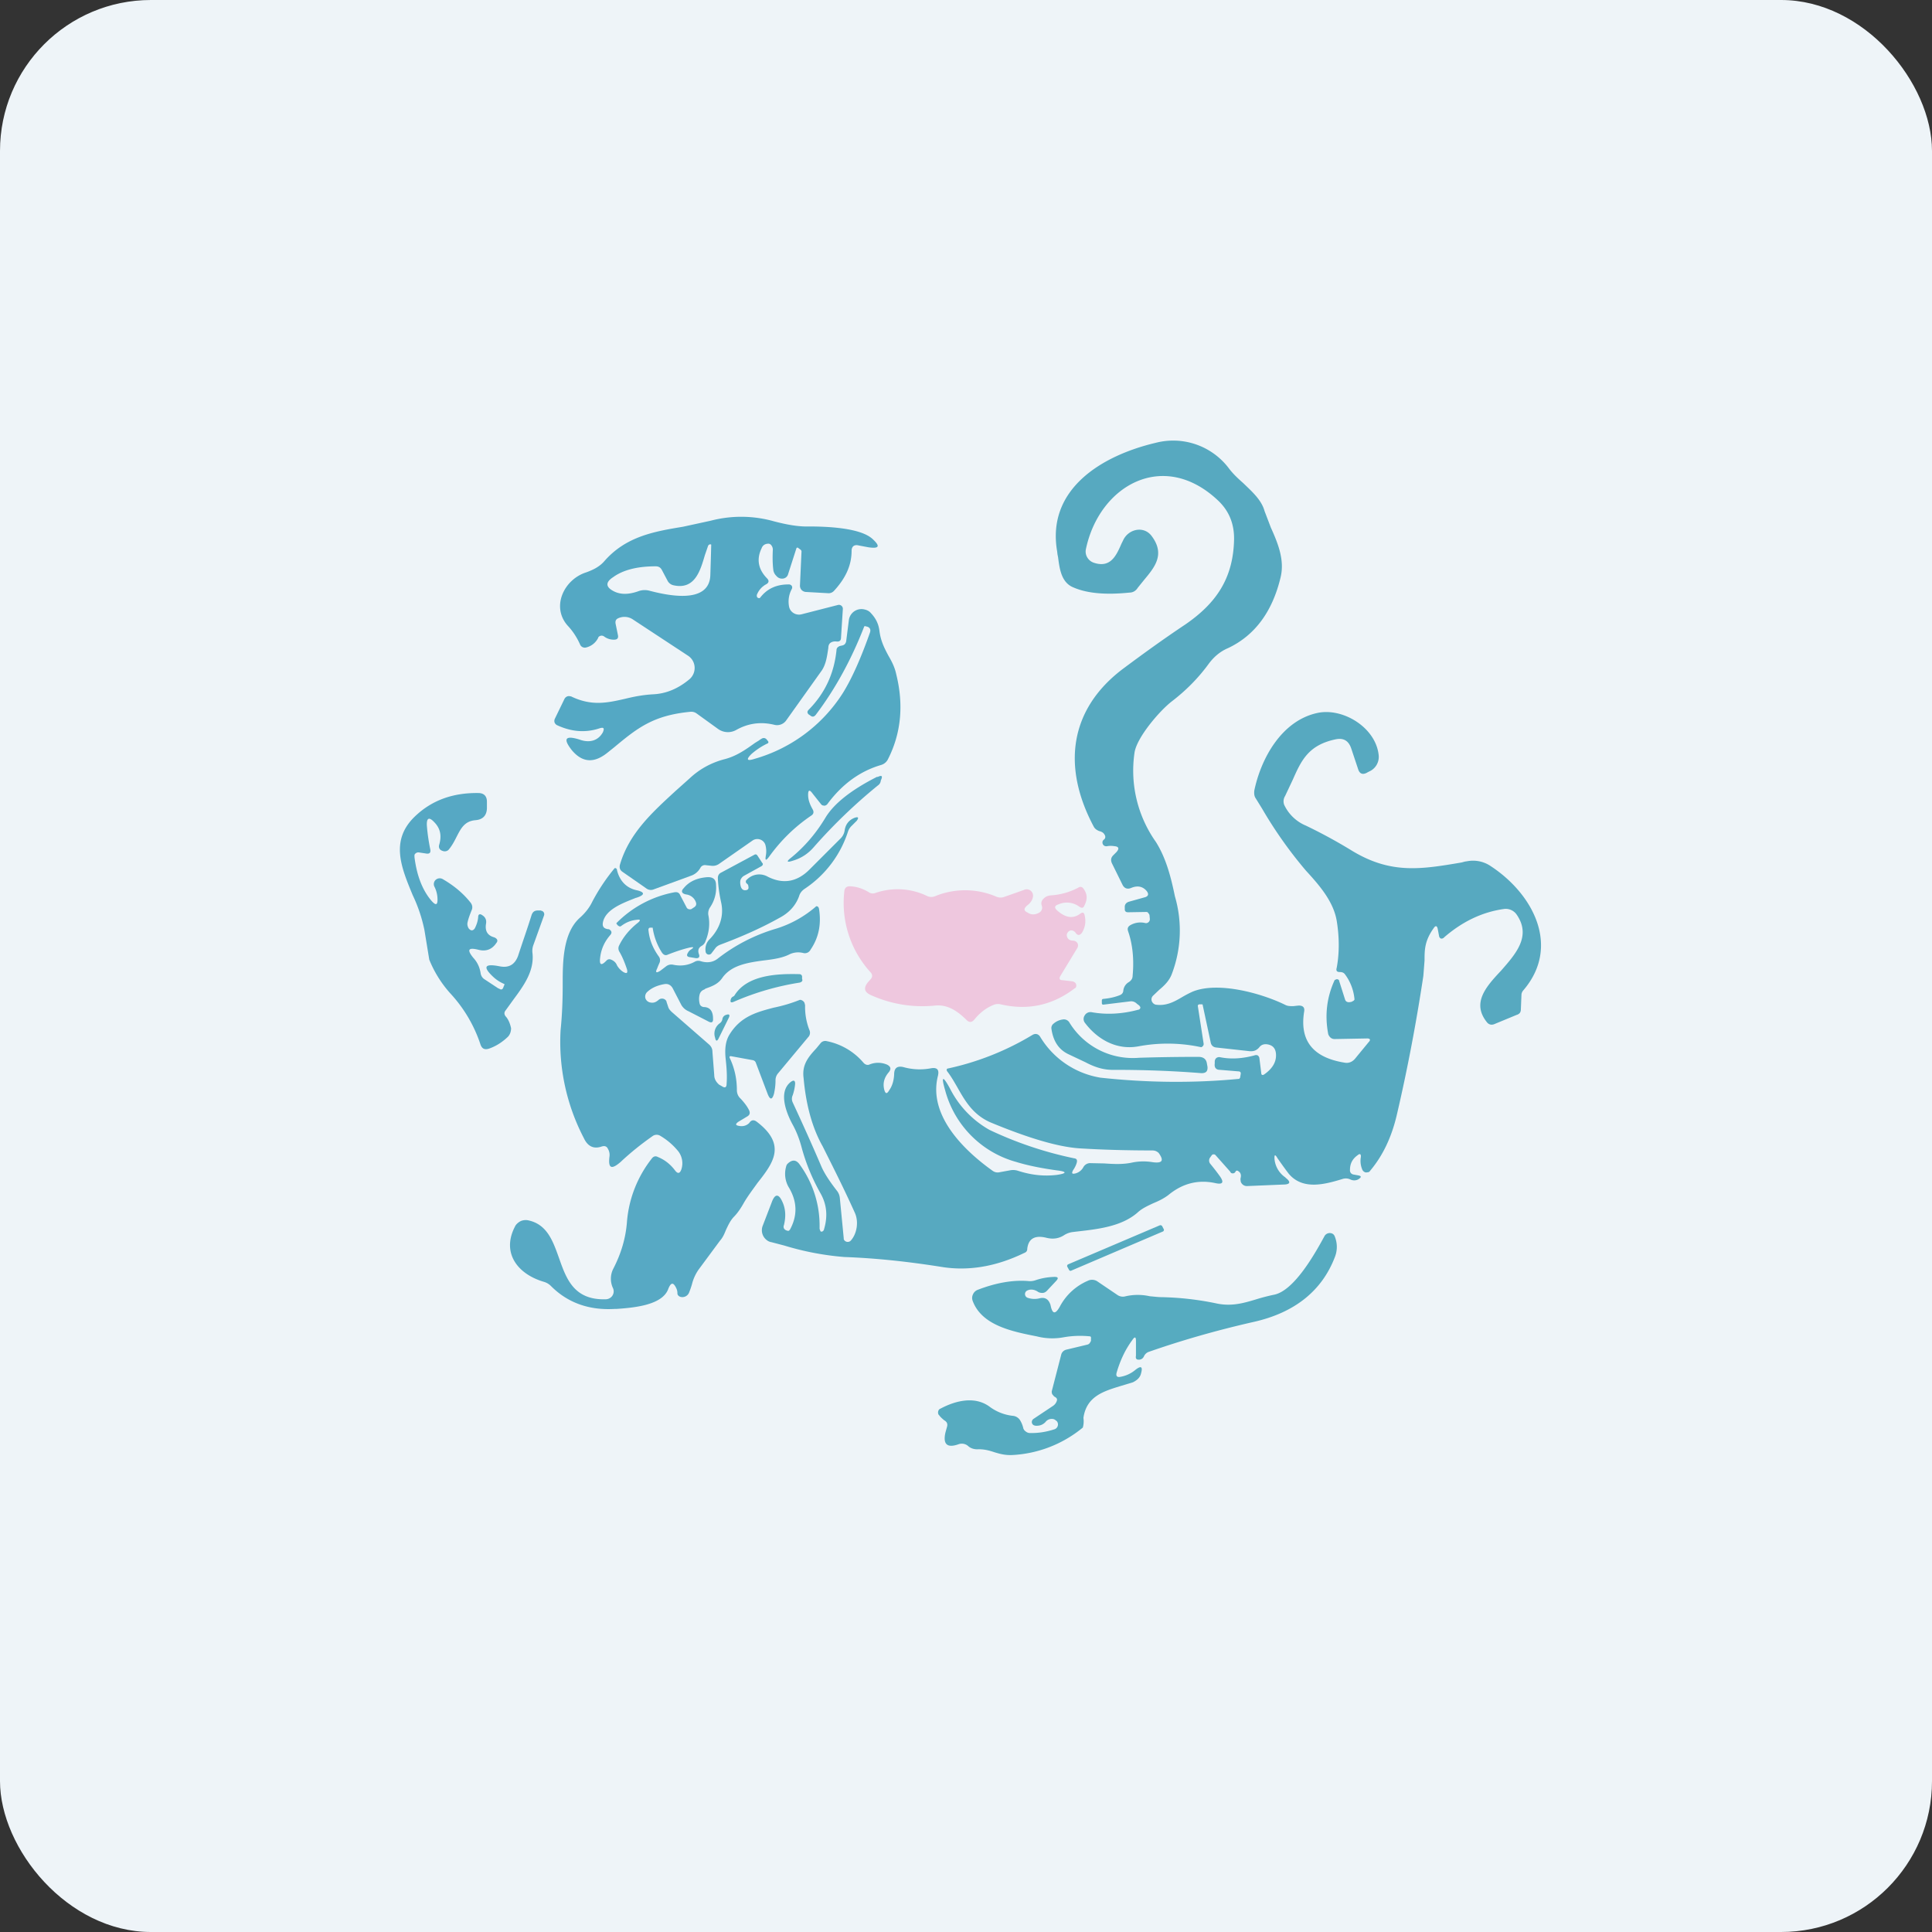
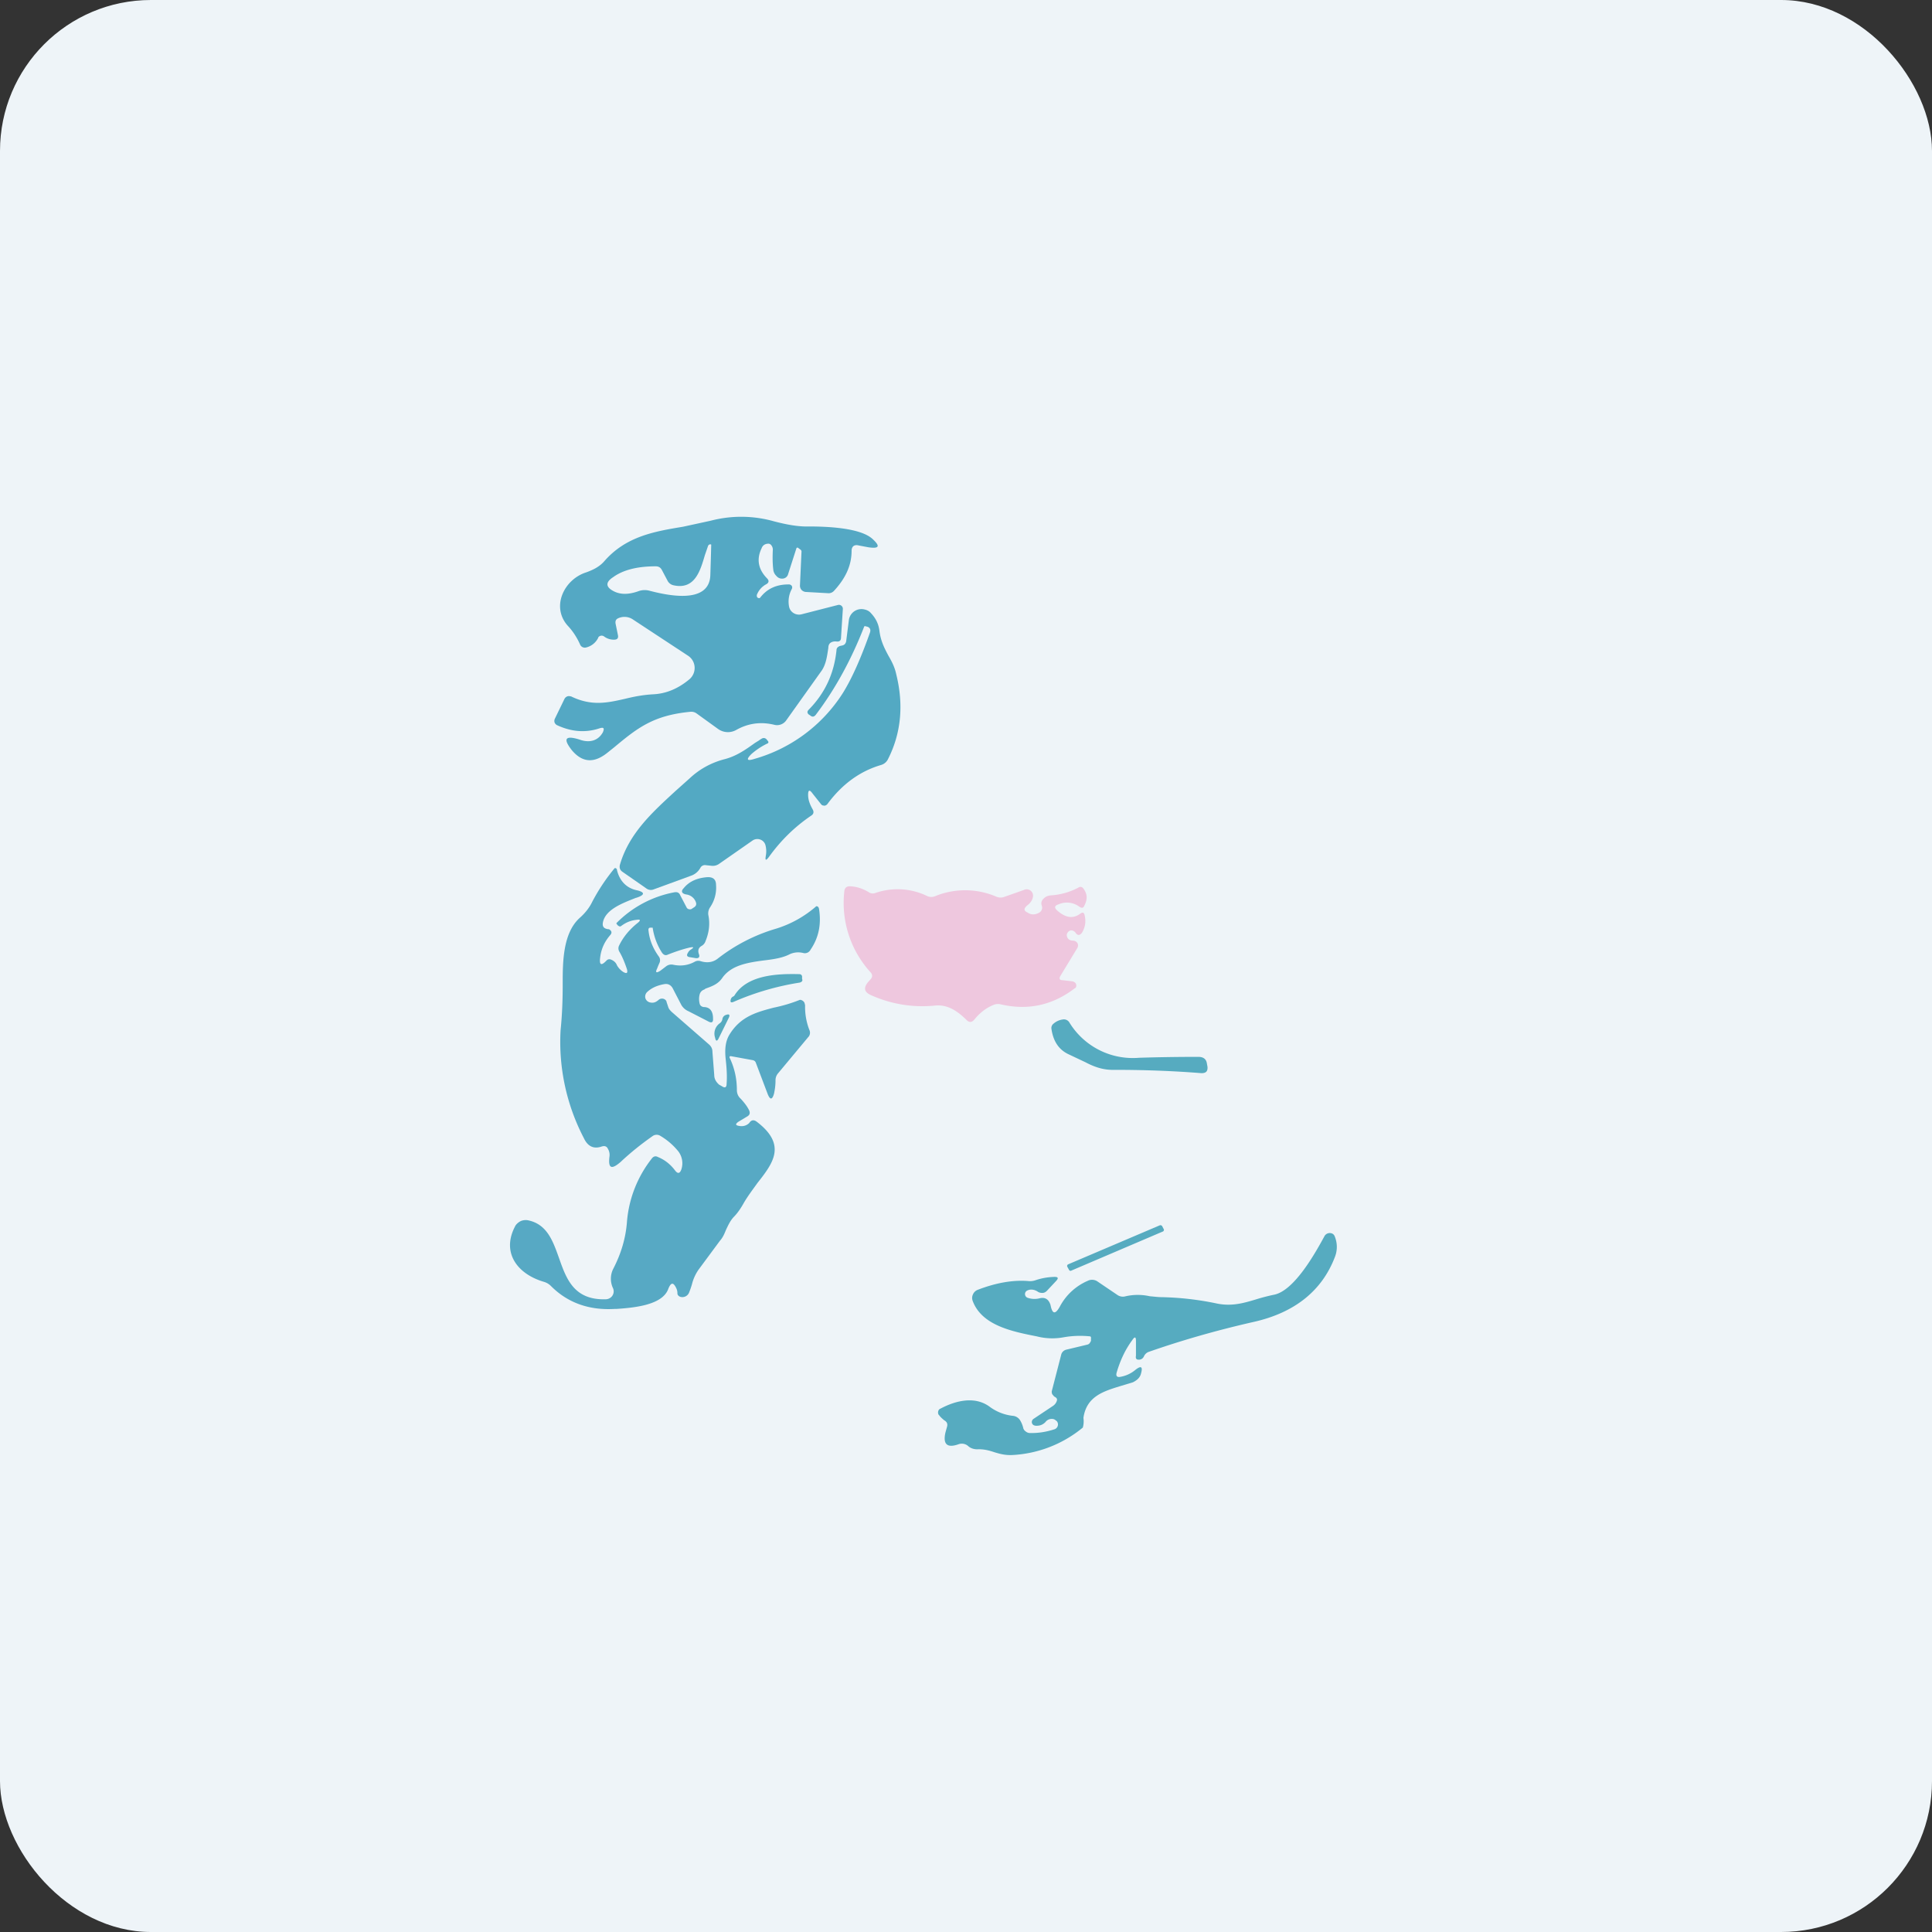
<svg xmlns="http://www.w3.org/2000/svg" width="64" height="64" viewBox="0 0 64 64">
  <rect x="0" y="0" width="64" height="64" fill="#333333" stroke="none" />
  <rect x="0" y="0" width="64" height="64" rx="5" ry="5" fill="#eef4f8" />
  <path fill="#eef4f8" d="M 2.75,2 L 61.55,2 L 61.55,60.80 L 2.75,60.80 L 2.75,2" />
  <path d="M 35.48,30.82 A 0.15,0.15 0 0,0 35.37,30.89 A 0.14,0.14 0 0,0 35.34,31 C 35.36,31.11 35.44,31.16 35.55,31.16 A 0.17,0.17 0 0,1 35.69,31.24 A 0.16,0.16 0 0,1 35.69,31.40 L 35.12,32.34 C 35.08,32.42 35.10,32.47 35.20,32.47 L 35.54,32.51 L 35.60,32.54 A 0.13,0.13 0 0,1 35.65,32.68 C 35.65,32.70 35.63,32.73 35.60,32.74 C 34.87,33.30 34.05,33.48 33.15,33.27 A 0.38,0.38 0 0,0 32.91,33.29 C 32.66,33.39 32.45,33.56 32.28,33.77 C 32.19,33.88 32.10,33.88 32,33.77 C 31.72,33.50 31.40,33.27 30.98,33.31 A 4.14,4.14 0 0,1 28.84,32.96 C 28.63,32.86 28.60,32.73 28.75,32.54 L 28.83,32.45 C 28.91,32.37 28.91,32.28 28.83,32.20 A 3.41,3.41 0 0,1 27.97,29.52 C 27.98,29.42 28.04,29.35 28.17,29.36 C 28.38,29.37 28.59,29.44 28.77,29.55 C 28.84,29.60 28.92,29.61 29,29.58 A 2.25,2.25 0 0,1 30.73,29.69 C 30.81,29.72 30.89,29.72 30.97,29.69 A 2.62,2.62 0 0,1 33.02,29.71 C 33.11,29.74 33.19,29.74 33.27,29.71 L 33.92,29.48 A 0.21,0.21 0 0,1 34.22,29.69 C 34.21,29.81 34.13,29.92 34.02,30 C 33.91,30.10 33.91,30.17 34.04,30.23 C 34.16,30.31 34.29,30.31 34.43,30.23 A 0.19,0.19 0 0,0 34.51,30 A 0.20,0.20 0 0,1 34.55,29.79 C 34.62,29.71 34.70,29.67 34.81,29.66 C 35.14,29.64 35.44,29.55 35.71,29.41 C 35.78,29.36 35.85,29.37 35.90,29.45 C 36.02,29.62 36.03,29.79 35.92,30 C 35.89,30.08 35.84,30.09 35.76,30.04 A 0.69,0.69 0 0,0 35.06,29.96 C 34.93,30 34.92,30.07 35.02,30.16 C 35.30,30.41 35.55,30.44 35.78,30.27 C 35.86,30.21 35.91,30.22 35.93,30.32 C 35.98,30.53 35.95,30.72 35.84,30.90 C 35.77,30.99 35.70,31 35.63,30.90 A 0.18,0.18 0 0,0 35.48,30.82 L 35.48,30.82" fill="#eec7de" />
-   <path d="M 42.59,39.01 A 0.83,0.83 0 0,1 42.22,38.40 C 42.21,38.24 42.24,38.23 42.32,38.37 C 42.44,38.54 42.56,38.71 42.69,38.88 C 43.16,39.44 43.90,39.23 44.49,39.05 A 0.35,0.35 0 0,1 44.75,39.08 C 44.83,39.11 44.91,39.11 44.99,39.07 C 45.12,38.99 45.10,38.95 44.96,38.93 L 44.85,38.91 A 0.16,0.16 0 0,1 44.75,38.86 A 0.15,0.15 0 0,1 44.72,38.75 C 44.72,38.55 44.80,38.39 44.97,38.27 C 45.05,38.20 45.09,38.23 45.08,38.33 A 0.73,0.73 0 0,0 45.13,38.75 A 0.16,0.16 0 0,0 45.25,38.84 L 45.33,38.83 L 45.34,38.83 A 0.21,0.21 0 0,0 45.37,38.80 C 45.37,38.80 45.39,38.80 45.39,38.78 C 45.81,38.28 46.09,37.68 46.26,36.98 C 46.63,35.40 46.92,33.85 47.15,32.33 L 47.19,31.82 C 47.19,31.47 47.19,31.17 47.49,30.75 C 47.56,30.64 47.61,30.67 47.63,30.79 L 47.67,31 A 0.11,0.11 0 0,0 47.73,31.09 A 0.11,0.11 0 0,0 47.84,31.05 C 48.44,30.53 49.10,30.21 49.83,30.11 A 0.44,0.44 0 0,1 50.25,30.31 C 50.73,31.02 50.21,31.60 49.72,32.16 C 49.21,32.70 48.74,33.24 49.27,33.88 C 49.33,33.94 49.40,33.96 49.49,33.93 L 50.24,33.62 A 0.21,0.21 0 0,0 50.35,33.55 A 0.20,0.20 0 0,0 50.38,33.45 L 50.40,32.96 C 50.40,32.91 50.42,32.86 50.45,32.82 C 51.71,31.37 50.80,29.62 49.38,28.69 A 1.04,1.04 0 0,0 48.60,28.53 L 48.53,28.54 L 48.42,28.57 C 47.07,28.80 46.08,28.96 44.80,28.19 C 44.28,27.87 43.76,27.59 43.26,27.35 A 1.38,1.38 0 0,1 42.54,26.66 A 0.33,0.33 0 0,1 42.57,26.37 L 42.82,25.84 C 43.10,25.21 43.33,24.68 44.25,24.49 C 44.50,24.44 44.67,24.53 44.76,24.79 L 44.99,25.48 C 45.04,25.64 45.15,25.68 45.31,25.58 L 45.41,25.53 A 0.53,0.53 0 0,0 45.67,25.01 C 45.57,24.09 44.47,23.43 43.63,23.62 C 42.45,23.88 41.77,25.13 41.55,26.19 C 41.54,26.30 41.55,26.38 41.60,26.45 L 41.81,26.79 A 14.12,14.12 0 0,0 43.26,28.84 C 43.71,29.33 44.17,29.86 44.28,30.50 C 44.37,31.05 44.37,31.58 44.28,32.06 C 44.25,32.16 44.29,32.20 44.38,32.20 C 44.46,32.20 44.51,32.22 44.55,32.27 A 1.62,1.62 0 0,1 44.87,33.11 A 0.11,0.11 0 0,1 44.80,33.17 A 0.11,0.11 0 0,1 44.76,33.19 L 44.69,33.20 C 44.62,33.20 44.58,33.17 44.56,33.12 L 44.36,32.49 A 0.07,0.07 0 0,0 44.35,32.46 L 44.33,32.45 A 0.07,0.07 0 0,0 44.25,32.45 A 0.07,0.07 0 0,0 44.21,32.47 C 43.95,33.04 43.88,33.63 44,34.26 C 44.04,34.36 44.11,34.42 44.21,34.42 L 45.29,34.40 C 45.39,34.40 45.41,34.45 45.34,34.52 L 44.88,35.08 C 44.79,35.18 44.67,35.23 44.53,35.20 C 43.49,35.03 43.05,34.47 43.20,33.52 C 43.23,33.37 43.16,33.31 43.02,33.31 L 42.84,33.33 C 42.74,33.33 42.66,33.33 42.58,33.29 C 41.81,32.91 40.38,32.51 39.53,32.84 C 39.41,32.89 39.28,32.96 39.16,33.03 C 38.89,33.19 38.63,33.33 38.28,33.28 A 0.19,0.19 0 0,1 38.15,33.15 A 0.17,0.17 0 0,1 38.19,32.99 L 38.40,32.79 C 38.58,32.64 38.74,32.48 38.82,32.26 A 4.04,4.04 0 0,0 38.92,29.69 C 38.79,29.06 38.63,28.43 38.29,27.89 A 4.09,4.09 0 0,1 37.58,24.95 C 37.64,24.45 38.40,23.56 38.81,23.24 C 39.28,22.88 39.69,22.47 40.04,21.99 C 40.21,21.76 40.42,21.58 40.68,21.47 C 41.57,21.05 42.15,20.26 42.42,19.13 C 42.56,18.56 42.34,18.01 42.10,17.48 L 41.89,16.93 C 41.79,16.56 41.47,16.28 41.18,16 C 41.01,15.85 40.85,15.70 40.72,15.53 A 2.31,2.31 0 0,0 38.28,14.67 C 36.50,15.09 34.66,16.20 35.02,18.27 A 4.20,4.20 0 0,1 35.03,18.36 L 35.05,18.46 C 35.10,18.85 35.16,19.30 35.56,19.46 C 36.02,19.66 36.64,19.71 37.42,19.63 C 37.53,19.63 37.63,19.57 37.69,19.47 L 37.90,19.21 C 38.25,18.79 38.60,18.37 38.16,17.77 C 37.90,17.40 37.37,17.52 37.20,17.91 L 37.15,18.01 C 36.98,18.40 36.79,18.83 36.23,18.64 A 0.40,0.40 0 0,1 36.02,18.47 A 0.38,0.38 0 0,1 35.97,18.20 C 36.41,16.08 38.54,14.87 40.35,16.58 C 40.71,16.92 40.89,17.35 40.88,17.88 C 40.85,19.17 40.28,19.99 39.26,20.69 C 38.54,21.17 37.85,21.67 37.18,22.17 C 35.42,23.51 35.18,25.41 36.23,27.38 C 36.27,27.46 36.34,27.50 36.41,27.53 C 36.50,27.55 36.56,27.59 36.59,27.65 C 36.63,27.71 36.62,27.78 36.56,27.82 A 0.11,0.11 0 0,0 36.52,27.91 A 0.13,0.13 0 0,0 36.57,28.01 A 0.14,0.14 0 0,0 36.68,28.03 A 0.70,0.70 0 0,1 36.91,28.03 C 37.06,28.04 37.09,28.11 36.98,28.23 L 36.88,28.33 C 36.80,28.41 36.79,28.49 36.83,28.59 L 37.18,29.30 C 37.24,29.43 37.35,29.47 37.48,29.41 C 37.68,29.33 37.85,29.36 37.98,29.51 C 38.07,29.62 38.04,29.70 37.90,29.73 L 37.40,29.87 C 37.30,29.90 37.25,29.97 37.26,30.07 L 37.26,30.14 C 37.27,30.20 37.31,30.22 37.37,30.22 L 37.96,30.21 C 37.99,30.21 38.02,30.21 38.04,30.25 C 38.06,30.27 38.08,30.30 38.08,30.33 L 38.09,30.44 A 0.13,0.13 0 0,1 37.95,30.58 A 0.67,0.67 0 0,0 37.44,30.65 C 37.36,30.70 37.34,30.76 37.37,30.85 C 37.52,31.28 37.57,31.78 37.52,32.32 C 37.52,32.42 37.47,32.48 37.40,32.53 A 0.37,0.37 0 0,0 37.21,32.83 C 37.20,32.89 37.17,32.93 37.11,32.96 C 36.94,33.03 36.76,33.07 36.55,33.09 C 36.52,33.09 36.50,33.11 36.50,33.14 L 36.50,33.22 C 36.50,33.26 36.51,33.28 36.55,33.28 L 37.45,33.17 A 0.26,0.26 0 0,1 37.66,33.25 L 37.74,33.31 L 37.75,33.32 L 37.75,33.33 L 37.77,33.35 A 0.07,0.07 0 0,1 37.75,33.43 A 0.08,0.08 0 0,1 37.70,33.45 C 37.18,33.59 36.65,33.62 36.16,33.53 A 0.22,0.22 0 0,0 35.93,33.64 A 0.21,0.21 0 0,0 35.93,33.87 C 36.34,34.42 36.98,34.80 37.72,34.66 A 5.25,5.25 0 0,1 39.79,34.69 A 0.12,0.12 0 0,0 39.87,34.61 A 0.11,0.11 0 0,0 39.87,34.56 L 39.68,33.33 A 0.05,0.05 0 0,1 39.69,33.29 A 0.06,0.06 0 0,1 39.73,33.27 L 39.80,33.27 C 39.83,33.27 39.84,33.27 39.84,33.29 L 40.11,34.55 C 40.13,34.63 40.19,34.69 40.29,34.70 L 41.38,34.82 C 41.47,34.83 41.56,34.82 41.63,34.77 A 0.34,0.34 0 0,0 41.71,34.70 C 41.77,34.62 41.84,34.59 41.94,34.59 C 42.17,34.61 42.27,34.74 42.27,34.96 C 42.27,35.19 42.15,35.40 41.88,35.59 C 41.82,35.63 41.78,35.61 41.78,35.54 L 41.72,35.06 A 0.13,0.13 0 0,0 41.66,34.96 A 0.13,0.13 0 0,0 41.56,34.96 C 41.19,35.06 40.80,35.10 40.41,35.02 A 0.16,0.16 0 0,0 40.29,35.05 A 0.16,0.16 0 0,0 40.24,35.16 L 40.24,35.23 C 40.22,35.36 40.28,35.44 40.41,35.44 L 41.02,35.49 C 41.09,35.49 41.11,35.53 41.10,35.58 L 41.08,35.70 L 41.05,35.74 L 41.03,35.74 C 39.56,35.88 38.04,35.87 36.46,35.70 A 2.87,2.87 0 0,1 34.46,34.35 C 34.40,34.25 34.30,34.22 34.19,34.29 A 9.13,9.13 0 0,1 31.38,35.40 A 0.06,0.06 0 0,0 31.36,35.43 L 31.36,35.45 L 31.37,35.48 C 31.51,35.66 31.61,35.84 31.72,36.03 C 31.98,36.49 32.24,36.93 32.81,37.18 C 34.06,37.70 35.04,37.99 35.75,38.04 C 36.56,38.09 37.38,38.11 38.17,38.11 C 38.25,38.11 38.31,38.13 38.38,38.19 C 38.57,38.45 38.50,38.54 38.19,38.50 A 1.85,1.85 0 0,0 37.51,38.51 C 37.19,38.58 36.88,38.56 36.58,38.54 L 36.10,38.53 A 0.26,0.26 0 0,0 35.89,38.66 A 0.42,0.42 0 0,1 35.63,38.87 C 35.51,38.90 35.49,38.87 35.55,38.76 C 35.60,38.69 35.65,38.59 35.67,38.51 C 35.69,38.43 35.67,38.38 35.58,38.37 A 12.42,12.42 0 0,1 32.78,37.43 A 3.26,3.26 0 0,1 31.47,36.06 C 31.23,35.62 31.17,35.64 31.31,36.12 A 3.36,3.36 0 0,0 33.66,38.49 C 34.05,38.61 34.50,38.70 35.01,38.77 C 35.35,38.81 35.35,38.87 35.01,38.92 C 34.59,38.97 34.17,38.93 33.71,38.78 A 0.53,0.53 0 0,0 33.45,38.77 L 33.12,38.83 A 0.28,0.28 0 0,1 32.89,38.79 C 31.92,38.10 30.74,36.94 31.07,35.64 C 31.12,35.43 31.04,35.35 30.83,35.39 A 1.99,1.99 0 0,1 29.93,35.35 C 29.72,35.30 29.62,35.38 29.62,35.59 C 29.61,35.79 29.56,35.97 29.46,36.11 C 29.38,36.25 29.33,36.24 29.29,36.09 C 29.24,35.88 29.29,35.69 29.45,35.51 C 29.53,35.40 29.50,35.33 29.39,35.27 A 0.75,0.75 0 0,0 28.81,35.26 C 28.73,35.30 28.65,35.26 28.60,35.20 A 2.14,2.14 0 0,0 27.39,34.49 A 0.20,0.20 0 0,0 27.18,34.56 L 27.04,34.73 C 26.78,35.01 26.56,35.27 26.62,35.71 C 26.70,36.61 26.91,37.37 27.25,37.97 C 27.60,38.67 27.97,39.40 28.32,40.18 C 28.45,40.47 28.39,40.87 28.18,41.10 A 0.14,0.14 0 0,1 28.03,41.13 A 0.14,0.14 0 0,1 27.95,41.05 L 27.95,41.02 L 27.82,39.68 A 0.45,0.45 0 0,0 27.72,39.44 C 27.48,39.13 27.30,38.86 27.20,38.62 C 26.90,37.92 26.59,37.23 26.26,36.52 A 0.28,0.28 0 0,1 26.26,36.28 C 26.30,36.16 26.33,36.03 26.34,35.90 C 26.34,35.80 26.30,35.77 26.21,35.83 C 25.77,36.15 26.04,36.85 26.25,37.24 C 26.39,37.49 26.49,37.76 26.56,38.03 C 26.70,38.54 26.90,39.03 27.18,39.53 C 27.38,39.88 27.43,40.27 27.30,40.71 A 0.11,0.11 0 0,1 27.25,40.79 C 27.20,40.81 27.18,40.80 27.17,40.76 A 0.20,0.20 0 0,1 27.15,40.70 L 27.15,40.66 A 3.43,3.43 0 0,0 26.50,38.59 C 26.38,38.41 26.24,38.40 26.08,38.56 A 0.21,0.21 0 0,0 26.04,38.65 A 0.88,0.88 0 0,0 26.14,39.35 C 26.41,39.81 26.42,40.27 26.17,40.73 C 26.14,40.77 26.12,40.78 26.09,40.77 C 25.99,40.75 25.93,40.68 25.97,40.58 C 26.04,40.29 26.02,40.05 25.93,39.84 C 25.80,39.53 25.67,39.53 25.56,39.84 L 25.26,40.62 A 0.41,0.41 0 0,0 25.40,41.08 C 25.45,41.12 25.50,41.14 25.56,41.15 L 25.98,41.26 A 9.35,9.35 0 0,0 27.97,41.64 C 29.07,41.68 30.12,41.80 31.14,41.96 C 32.06,42.12 32.99,41.96 33.92,41.51 C 34,41.48 34.03,41.44 34.03,41.36 C 34.07,41.04 34.27,40.91 34.65,41 C 34.88,41.06 35.08,41.03 35.26,40.91 A 0.69,0.69 0 0,1 35.56,40.81 L 35.64,40.80 C 36.34,40.72 37.14,40.64 37.68,40.17 C 37.83,40.03 38.01,39.95 38.20,39.86 C 38.37,39.79 38.54,39.71 38.70,39.59 C 39.17,39.20 39.69,39.07 40.25,39.19 C 40.51,39.25 40.56,39.17 40.40,38.95 A 8.09,8.09 0 0,0 40.09,38.55 A 0.17,0.17 0 0,1 40.09,38.34 L 40.14,38.27 A 0.07,0.07 0 0,1 40.20,38.24 A 0.07,0.07 0 0,1 40.22,38.24 A 0.08,0.08 0 0,1 40.27,38.27 L 40.75,38.81 A 0.11,0.11 0 0,0 40.79,38.86 C 40.84,38.88 40.90,38.87 40.93,38.81 A 0.06,0.06 0 0,1 40.96,38.78 A 0.06,0.06 0 0,1 40.99,38.78 A 0.06,0.06 0 0,1 41.01,38.79 C 41.10,38.84 41.12,38.92 41.10,39.01 A 0.21,0.21 0 0,0 41.10,39.12 L 41.10,39.14 A 0.20,0.20 0 0,0 41.13,39.20 A 0.21,0.21 0 0,0 41.31,39.29 L 42.50,39.24 C 42.74,39.24 42.78,39.16 42.58,39.01 L 42.59,39.01" fill="#57a9c0" />
  <path fill-rule="evenodd" d="M 26.38,18.17 L 26.11,19.01 A 0.20,0.20 0 0,1 25.97,19.16 A 0.24,0.24 0 0,1 25.72,19.08 A 0.34,0.34 0 0,1 25.62,18.90 C 25.59,18.68 25.59,18.45 25.60,18.23 A 0.23,0.23 0 0,0 25.54,18.05 A 0.12,0.12 0 0,0 25.46,18.01 C 25.36,18.01 25.27,18.05 25.23,18.16 C 25.05,18.53 25.12,18.87 25.42,19.17 C 25.48,19.24 25.47,19.30 25.39,19.35 A 0.67,0.67 0 0,0 25.07,19.71 C 25.07,19.75 25.07,19.78 25.10,19.80 C 25.14,19.82 25.16,19.82 25.18,19.80 C 25.41,19.50 25.72,19.36 26.12,19.36 A 0.12,0.12 0 0,1 26.23,19.41 A 0.11,0.11 0 0,1 26.23,19.51 A 0.87,0.87 0 0,0 26.14,20.10 A 0.32,0.32 0 0,0 26.29,20.31 A 0.34,0.34 0 0,0 26.55,20.35 L 27.76,20.04 A 0.13,0.13 0 0,1 27.92,20.18 L 27.86,21.12 C 27.86,21.23 27.80,21.26 27.71,21.25 A 0.32,0.32 0 0,0 27.58,21.26 C 27.49,21.29 27.45,21.34 27.44,21.44 L 27.44,21.46 C 27.40,21.72 27.37,21.98 27.23,22.20 L 26.04,23.87 A 0.37,0.37 0 0,1 25.65,24.01 C 25.20,23.90 24.78,23.96 24.39,24.18 A 0.56,0.56 0 0,1 23.79,24.15 L 23.07,23.63 A 0.30,0.30 0 0,0 22.86,23.58 C 21.63,23.70 21.11,24.12 20.34,24.76 L 20.14,24.92 C 19.69,25.29 19.30,25.27 18.95,24.86 C 18.64,24.47 18.72,24.35 19.20,24.50 C 19.50,24.61 19.80,24.56 19.97,24.26 C 20.03,24.12 20,24.08 19.85,24.13 C 19.39,24.28 18.93,24.24 18.47,24.03 A 0.17,0.17 0 0,1 18.37,23.93 A 0.17,0.17 0 0,1 18.38,23.81 L 18.70,23.15 A 0.16,0.16 0 0,1 18.74,23.10 A 0.16,0.16 0 0,1 18.86,23.06 L 18.92,23.07 C 19.60,23.40 20.13,23.28 20.70,23.15 C 20.99,23.08 21.28,23.02 21.63,23 C 22.07,22.98 22.47,22.81 22.84,22.50 A 0.49,0.49 0 0,0 23.01,22.10 A 0.48,0.48 0 0,0 22.79,21.72 L 20.98,20.53 A 0.50,0.50 0 0,0 20.48,20.48 C 20.41,20.51 20.38,20.56 20.39,20.65 L 20.47,21.04 C 20.49,21.14 20.45,21.19 20.34,21.19 A 0.53,0.53 0 0,1 20.02,21.09 A 0.14,0.14 0 0,0 19.82,21.11 L 19.82,21.12 A 0.60,0.60 0 0,1 19.41,21.45 A 0.17,0.17 0 0,1 19.22,21.36 C 19.12,21.13 18.98,20.91 18.80,20.72 C 18.25,20.09 18.69,19.19 19.42,18.96 C 19.64,18.88 19.85,18.78 20.01,18.60 C 20.72,17.78 21.64,17.61 22.62,17.45 L 23.54,17.25 A 3.99,3.99 0 0,1 25.64,17.27 C 26.06,17.38 26.45,17.45 26.79,17.44 C 27.32,17.44 28.50,17.47 28.91,17.86 C 29.17,18.10 29.12,18.18 28.77,18.13 L 28.45,18.07 C 28.30,18.03 28.21,18.10 28.21,18.25 C 28.21,18.73 28.01,19.16 27.62,19.58 A 0.24,0.24 0 0,1 27.42,19.65 L 26.71,19.61 A 0.22,0.22 0 0,1 26.55,19.54 A 0.21,0.21 0 0,1 26.50,19.39 L 26.55,18.29 A 0.08,0.08 0 0,0 26.52,18.21 L 26.44,18.15 C 26.41,18.13 26.39,18.14 26.38,18.17 L 26.38,18.17 M 22.32,19.39 C 23.02,19.54 23.20,18.90 23.35,18.39 L 23.45,18.10 A 0.09,0.09 0 0,1 23.53,18.03 L 23.56,18.04 A 110.30,110.30 0 0,1 23.53,19.07 C 23.48,20.04 22.06,19.71 21.52,19.57 A 0.61,0.61 0 0,0 21.16,19.58 C 20.83,19.70 20.56,19.70 20.34,19.59 C 20.06,19.45 20.05,19.29 20.31,19.12 C 20.64,18.88 21.11,18.76 21.72,18.76 C 21.83,18.76 21.89,18.81 21.93,18.89 L 22.11,19.23 A 0.29,0.29 0 0,0 22.32,19.39 L 22.32,19.39" fill="#54a8c4" />
  <path d="M 26.77,26.33 C 26.77,26.50 26.83,26.65 26.92,26.81 C 26.97,26.90 26.95,26.97 26.87,27.02 C 26.31,27.40 25.85,27.86 25.47,28.39 C 25.37,28.52 25.34,28.51 25.37,28.34 A 0.79,0.79 0 0,0 25.36,28.01 A 0.27,0.27 0 0,0 25.18,27.81 A 0.28,0.28 0 0,0 24.92,27.85 L 23.83,28.61 A 0.36,0.36 0 0,1 23.57,28.68 L 23.38,28.66 A 0.17,0.17 0 0,0 23.20,28.75 A 0.56,0.56 0 0,1 22.89,29.01 L 21.66,29.46 A 0.25,0.25 0 0,1 21.41,29.43 L 20.62,28.88 C 20.53,28.82 20.51,28.73 20.54,28.63 C 20.85,27.59 21.62,26.90 22.38,26.20 L 22.85,25.78 C 23.16,25.49 23.53,25.28 23.96,25.16 C 24.38,25.06 24.69,24.84 25.01,24.61 L 25.14,24.53 L 25.18,24.50 L 25.23,24.47 A 0.13,0.13 0 0,1 25.32,24.45 A 0.13,0.13 0 0,1 25.40,24.50 L 25.44,24.55 A 0.05,0.05 0 0,1 25.44,24.62 L 25.42,24.63 C 25.21,24.73 25.04,24.85 24.89,24.98 C 24.71,25.16 24.74,25.22 24.99,25.14 A 5.13,5.13 0 0,0 27.90,22.99 C 28.20,22.52 28.51,21.83 28.82,20.95 C 28.85,20.86 28.82,20.79 28.73,20.76 L 28.65,20.74 L 28.63,20.75 C 28.21,21.83 27.68,22.81 27.03,23.67 C 26.97,23.75 26.91,23.76 26.84,23.70 L 26.78,23.66 A 0.11,0.11 0 0,1 26.76,23.63 A 0.08,0.08 0 0,1 26.75,23.57 L 26.77,23.53 C 27.33,22.97 27.63,22.31 27.71,21.54 C 27.71,21.47 27.75,21.43 27.82,21.40 L 27.91,21.38 C 27.98,21.36 28.01,21.32 28.03,21.25 L 28.12,20.54 A 0.42,0.42 0 0,1 28.64,20.19 C 28.73,20.21 28.80,20.25 28.85,20.31 C 29.01,20.48 29.10,20.66 29.13,20.88 C 29.17,21.22 29.29,21.46 29.43,21.72 C 29.54,21.91 29.64,22.10 29.69,22.34 C 29.94,23.35 29.85,24.29 29.42,25.14 A 0.37,0.37 0 0,1 29.19,25.34 C 28.47,25.55 27.89,25.99 27.42,26.62 A 0.15,0.15 0 0,1 27.31,26.69 L 27.25,26.68 A 0.14,0.14 0 0,1 27.19,26.63 L 26.92,26.29 C 26.82,26.15 26.77,26.16 26.77,26.33 L 26.77,26.33" fill="#53a9c3" />
-   <path d="M 29.06,25.73 C 28.19,26.17 27.61,26.63 27.33,27.11 C 27.02,27.62 26.65,28.05 26.21,28.41 C 26.04,28.54 26.06,28.58 26.27,28.51 C 26.54,28.43 26.77,28.28 26.96,28.06 A 17.64,17.64 0 0,1 29.08,26.02 A 0.22,0.22 0 0,0 29.17,25.90 A 0.42,0.42 0 0,1 29.18,25.85 C 29.25,25.70 29.21,25.67 29.07,25.74 L 29.06,25.73 M 16.52,32.74 C 16.60,32.80 16.65,32.79 16.68,32.69 L 16.71,32.62 C 16.71,32.61 16.71,32.59 16.69,32.59 A 1.26,1.26 0 0,1 16.36,32.38 C 15.98,32.03 16.04,31.91 16.55,32.01 C 16.85,32.07 17.05,31.96 17.16,31.67 C 17.31,31.21 17.47,30.76 17.61,30.31 C 17.65,30.20 17.71,30.16 17.83,30.16 L 17.91,30.16 A 0.13,0.13 0 0,1 17.93,30.17 L 17.94,30.17 A 0.13,0.13 0 0,1 18.01,30.22 A 0.12,0.12 0 0,1 18.02,30.33 L 17.66,31.33 A 0.57,0.57 0 0,0 17.64,31.58 C 17.70,32.17 17.35,32.65 17.01,33.11 L 16.75,33.47 C 16.69,33.54 16.70,33.62 16.77,33.69 C 16.85,33.79 16.90,33.92 16.93,34.06 C 16.93,34.16 16.90,34.27 16.82,34.35 C 16.64,34.52 16.43,34.66 16.19,34.74 C 16.05,34.78 15.97,34.74 15.92,34.61 A 4.62,4.62 0 0,0 14.92,32.91 A 3.79,3.79 0 0,1 14.22,31.79 L 14.06,30.81 A 5.04,5.04 0 0,0 13.67,29.65 C 13.30,28.75 12.91,27.85 13.74,27.05 C 14.30,26.51 15,26.26 15.84,26.27 C 16.03,26.27 16.13,26.37 16.13,26.56 L 16.13,26.78 C 16.12,27.02 15.99,27.15 15.75,27.17 C 15.38,27.20 15.26,27.46 15.12,27.73 C 15.05,27.87 14.97,28.02 14.86,28.15 A 0.18,0.18 0 0,1 14.67,28.19 C 14.56,28.16 14.52,28.08 14.55,27.98 C 14.64,27.67 14.58,27.43 14.38,27.23 C 14.21,27.05 14.13,27.10 14.14,27.34 C 14.16,27.61 14.20,27.87 14.25,28.12 C 14.28,28.25 14.23,28.30 14.09,28.27 L 13.89,28.24 A 0.14,0.14 0 0,0 13.73,28.32 L 13.73,28.39 C 13.80,28.96 13.97,29.44 14.26,29.80 C 14.44,30.02 14.51,30 14.49,29.72 A 0.95,0.95 0 0,0 14.39,29.37 A 0.19,0.19 0 0,1 14.44,29.14 A 0.20,0.20 0 0,1 14.68,29.13 C 15.04,29.34 15.34,29.59 15.58,29.89 C 15.64,29.96 15.67,30.06 15.62,30.16 C 15.57,30.29 15.52,30.41 15.49,30.55 C 15.47,30.62 15.49,30.70 15.53,30.76 C 15.60,30.84 15.67,30.84 15.73,30.75 C 15.79,30.63 15.83,30.51 15.84,30.38 C 15.84,30.28 15.90,30.26 15.98,30.32 C 16.09,30.39 16.12,30.49 16.10,30.60 C 16.06,30.84 16.15,30.99 16.37,31.05 C 16.47,31.09 16.51,31.16 16.44,31.24 C 16.30,31.45 16.10,31.53 15.84,31.46 C 15.51,31.38 15.46,31.46 15.68,31.73 C 15.81,31.87 15.89,32.04 15.92,32.23 C 15.93,32.31 15.97,32.39 16.05,32.44 L 16.52,32.75 L 16.52,32.74" fill="#56a8c4" />
-   <path d="M 25.26,28.60 L 25.09,28.34 C 25.06,28.30 25.03,28.29 24.98,28.32 L 23.90,28.90 C 23.81,28.94 23.78,29.01 23.78,29.09 C 23.79,29.35 23.83,29.63 23.89,29.90 C 23.99,30.36 23.83,30.78 23.51,31.11 A 0.47,0.47 0 0,0 23.38,31.55 A 0.11,0.11 0 0,0 23.46,31.62 A 0.11,0.11 0 0,0 23.56,31.59 L 23.69,31.42 C 23.73,31.36 23.79,31.32 23.87,31.29 C 24.51,31.05 25.17,30.77 25.83,30.40 C 26.15,30.23 26.36,29.99 26.47,29.69 C 26.50,29.58 26.57,29.50 26.66,29.44 A 3.60,3.60 0 0,0 28.09,27.55 A 0.47,0.47 0 0,1 28.22,27.35 L 28.38,27.19 C 28.46,27.08 28.43,27.05 28.31,27.09 C 28.13,27.16 28.01,27.30 27.98,27.51 A 0.47,0.47 0 0,1 27.85,27.77 L 26.83,28.79 C 26.41,29.22 25.94,29.30 25.43,29.04 A 0.57,0.57 0 0,0 24.74,29.14 A 0.08,0.08 0 0,0 24.74,29.27 C 24.77,29.29 24.79,29.32 24.79,29.36 C 24.81,29.44 24.78,29.49 24.68,29.49 C 24.58,29.49 24.53,29.40 24.52,29.25 C 24.52,29.21 24.52,29.15 24.55,29.11 A 0.25,0.25 0 0,1 24.65,29.01 L 25.23,28.69 C 25.27,28.66 25.28,28.63 25.26,28.59 L 25.26,28.60" fill="#53a9c1" />
  <path d="M 22.84,31.39 C 22.59,31.45 22.36,31.53 22.13,31.62 C 22.05,31.66 21.99,31.64 21.93,31.56 A 2.09,2.09 0 0,1 21.62,30.73 L 21.54,30.73 C 21.50,30.73 21.48,30.76 21.48,30.80 C 21.51,31.12 21.62,31.40 21.82,31.68 A 0.21,0.21 0 0,1 21.84,31.91 A 2.78,2.78 0 0,0 21.77,32.08 C 21.70,32.22 21.74,32.24 21.87,32.16 L 22.08,32 A 0.29,0.29 0 0,1 22.31,31.96 C 22.56,32.01 22.80,31.98 23.03,31.85 A 0.24,0.24 0 0,1 23.21,31.84 C 23.40,31.90 23.60,31.89 23.77,31.76 A 5.80,5.80 0 0,1 25.72,30.76 A 3.65,3.65 0 0,0 27.04,30.02 A 0.08,0.08 0 0,1 27.12,30.07 L 27.13,30.10 C 27.21,30.60 27.13,31.05 26.85,31.46 A 0.21,0.21 0 0,1 26.61,31.57 A 0.67,0.67 0 0,0 26.16,31.61 C 25.91,31.74 25.60,31.78 25.27,31.82 C 24.75,31.89 24.22,31.98 23.93,32.39 C 23.79,32.60 23.59,32.67 23.37,32.75 L 23.33,32.78 A 0.23,0.23 0 0,0 23.18,32.93 C 23.15,33.04 23.15,33.14 23.18,33.26 C 23.20,33.32 23.25,33.35 23.31,33.36 C 23.52,33.36 23.62,33.50 23.62,33.74 C 23.63,33.86 23.58,33.89 23.49,33.85 L 22.81,33.50 A 0.50,0.50 0 0,1 22.57,33.29 L 22.28,32.73 C 22.22,32.63 22.13,32.58 22.01,32.60 C 21.78,32.64 21.59,32.72 21.44,32.86 A 0.21,0.21 0 0,0 21.38,33.07 A 0.21,0.21 0 0,0 21.55,33.21 C 21.65,33.23 21.73,33.20 21.82,33.12 A 0.17,0.17 0 0,1 22.04,33.12 C 22.06,33.14 22.08,33.16 22.08,33.19 L 22.14,33.37 C 22.16,33.43 22.21,33.48 22.25,33.52 L 23.50,34.61 C 23.57,34.68 23.60,34.75 23.60,34.84 L 23.66,35.61 C 23.66,35.74 23.72,35.84 23.82,35.93 L 23.91,35.98 C 24.01,36.05 24.07,36.03 24.07,35.90 C 24.09,35.64 24.07,35.37 24.04,35.09 C 24,34.74 24.04,34.48 24.16,34.28 C 24.53,33.67 25.06,33.53 25.63,33.38 A 5.01,5.01 0 0,0 26.50,33.12 A 0.18,0.18 0 0,1 26.65,33.22 L 26.67,33.30 A 2.10,2.10 0 0,0 26.82,34.14 A 0.21,0.21 0 0,1 26.77,34.36 L 25.77,35.56 A 0.35,0.35 0 0,0 25.69,35.79 C 25.69,35.95 25.67,36.09 25.64,36.23 C 25.58,36.44 25.51,36.44 25.43,36.24 L 25.04,35.21 A 0.13,0.13 0 0,0 24.94,35.12 L 24.23,34.99 C 24.17,34.98 24.15,35 24.18,35.06 C 24.33,35.38 24.41,35.73 24.41,36.11 C 24.41,36.22 24.45,36.32 24.54,36.40 C 24.64,36.51 24.75,36.64 24.82,36.79 C 24.85,36.87 24.84,36.93 24.76,36.98 L 24.46,37.16 C 24.35,37.24 24.36,37.28 24.50,37.30 C 24.63,37.32 24.74,37.28 24.82,37.20 C 24.89,37.09 24.98,37.09 25.07,37.16 C 26.08,37.93 25.60,38.54 25.09,39.19 C 24.94,39.40 24.78,39.61 24.65,39.83 C 24.55,40.01 24.44,40.18 24.30,40.32 C 24.19,40.44 24.12,40.59 24.05,40.74 C 24,40.86 23.95,40.99 23.85,41.10 L 23.14,42.06 A 1.47,1.47 0 0,0 22.92,42.55 A 3.04,3.04 0 0,1 22.83,42.81 A 0.24,0.24 0 0,1 22.54,42.96 A 0.16,0.16 0 0,1 22.45,42.89 A 0.16,0.16 0 0,1 22.44,42.82 A 0.38,0.38 0 0,0 22.41,42.69 C 22.31,42.47 22.23,42.47 22.14,42.69 C 21.95,43.24 20.99,43.32 20.42,43.36 L 20.36,43.36 C 19.52,43.41 18.80,43.16 18.24,42.59 A 0.55,0.55 0 0,0 18.01,42.46 C 17.13,42.20 16.61,41.49 17.06,40.63 C 17.09,40.56 17.17,40.49 17.25,40.45 A 0.42,0.42 0 0,1 17.52,40.43 C 18.13,40.57 18.32,41.12 18.52,41.68 C 18.76,42.36 19.01,43.07 20.06,43.04 A 0.27,0.27 0 0,0 20.28,42.93 A 0.26,0.26 0 0,0 20.31,42.68 A 0.73,0.73 0 0,1 20.31,42.04 C 20.57,41.54 20.73,41.02 20.77,40.46 A 3.89,3.89 0 0,1 21.59,38.38 C 21.64,38.31 21.71,38.28 21.80,38.33 C 22.02,38.42 22.21,38.57 22.36,38.77 C 22.45,38.89 22.52,38.88 22.57,38.74 A 0.65,0.65 0 0,0 22.47,38.14 A 2.21,2.21 0 0,0 21.88,37.63 A 0.23,0.23 0 0,0 21.61,37.64 C 21.24,37.90 20.89,38.18 20.56,38.49 C 20.25,38.76 20.14,38.70 20.19,38.31 A 0.39,0.39 0 0,0 20.14,38.06 C 20.10,37.97 20.03,37.95 19.93,37.98 C 19.67,38.07 19.47,37.98 19.34,37.70 A 6.89,6.89 0 0,1 18.57,34.13 C 18.62,33.64 18.64,33.14 18.64,32.64 L 18.64,32.60 C 18.64,31.89 18.64,30.92 19.20,30.41 C 19.37,30.26 19.52,30.08 19.62,29.87 A 6.46,6.46 0 0,1 20.36,28.76 A 0.08,0.08 0 0,1 20.40,28.76 A 0.08,0.08 0 0,1 20.44,28.83 C 20.53,29.19 20.76,29.42 21.09,29.49 C 21.36,29.55 21.37,29.64 21.11,29.73 L 21.08,29.74 L 21.07,29.74 L 20.97,29.78 C 20.57,29.94 20.04,30.15 19.97,30.57 C 19.95,30.70 20.01,30.76 20.14,30.78 C 20.16,30.78 20.18,30.78 20.20,30.80 C 20.27,30.85 20.27,30.91 20.22,30.97 C 20.01,31.21 19.91,31.46 19.88,31.73 C 19.85,31.97 19.92,32 20.09,31.82 C 20.13,31.78 20.17,31.77 20.22,31.78 C 20.33,31.82 20.40,31.88 20.44,31.98 C 20.49,32.07 20.57,32.15 20.65,32.20 C 20.76,32.26 20.80,32.24 20.77,32.11 C 20.70,31.90 20.62,31.70 20.52,31.53 A 0.21,0.21 0 0,1 20.51,31.32 C 20.65,31.03 20.86,30.78 21.14,30.56 C 21.23,30.48 21.21,30.45 21.09,30.47 C 20.89,30.49 20.73,30.56 20.57,30.68 C 20.54,30.70 20.51,30.69 20.46,30.65 L 20.43,30.61 L 20.42,30.60 L 20.42,30.58 A 3.63,3.63 0 0,1 22.33,29.56 C 22.44,29.54 22.50,29.57 22.54,29.67 L 22.75,30.07 A 0.11,0.11 0 0,0 22.83,30.12 A 0.11,0.11 0 0,0 22.91,30.11 L 22.97,30.07 C 23.06,30.02 23.08,29.96 23.05,29.88 A 0.39,0.39 0 0,0 22.73,29.63 C 22.58,29.60 22.55,29.52 22.65,29.42 C 22.82,29.21 23.07,29.09 23.40,29.06 C 23.61,29.04 23.72,29.12 23.72,29.32 C 23.74,29.58 23.67,29.84 23.52,30.06 A 0.36,0.36 0 0,0 23.47,30.34 C 23.52,30.61 23.49,30.89 23.37,31.18 A 0.28,0.28 0 0,1 23.25,31.33 C 23.14,31.39 23.11,31.48 23.15,31.60 C 23.19,31.70 23.15,31.75 23.05,31.74 L 22.87,31.71 C 22.76,31.70 22.73,31.65 22.79,31.56 A 0.25,0.25 0 0,1 22.88,31.46 C 23,31.38 22.99,31.36 22.84,31.39 L 22.84,31.39" fill="#57a9c4" />
  <path d="M 26.48,32.27 C 25.73,32.25 24.76,32.30 24.34,32.96 A 0.11,0.11 0 0,1 24.29,33.01 A 0.14,0.14 0 0,0 24.21,33.10 C 24.18,33.20 24.21,33.23 24.32,33.18 A 8.90,8.90 0 0,1 26.49,32.55 C 26.56,32.53 26.60,32.49 26.57,32.43 L 26.57,32.34 C 26.56,32.30 26.53,32.27 26.48,32.27 L 26.48,32.27 M 23.93,33.76 A 0.17,0.17 0 0,1 24.05,33.62 C 24.16,33.58 24.19,33.62 24.14,33.72 L 23.81,34.39 C 23.76,34.50 23.71,34.50 23.69,34.38 A 0.42,0.42 0 0,1 23.84,33.90 A 0.21,0.21 0 0,0 23.93,33.76 L 23.93,33.76 M 34.83,34.08 C 34.89,34.50 35.08,34.78 35.41,34.93 L 35.96,35.19 C 36.28,35.36 36.58,35.45 36.91,35.44 C 37.83,35.44 38.80,35.47 39.80,35.55 C 39.96,35.55 40.01,35.48 40,35.34 L 39.98,35.23 C 39.96,35.09 39.87,35.01 39.70,35.01 C 39.02,35.01 38.36,35.02 37.73,35.04 A 2.46,2.46 0 0,1 35.43,33.88 A 0.21,0.21 0 0,0 35.22,33.77 A 0.58,0.58 0 0,0 34.90,33.91 A 0.18,0.18 0 0,0 34.83,34.08 L 34.83,34.08 M 38.42,40.59 L 35.39,41.88 A 0.06,0.06 0 0,0 35.36,41.97 L 35.41,42.06 C 35.42,42.09 35.46,42.11 35.49,42.09 L 38.51,40.80 A 0.06,0.06 0 0,0 38.54,40.70 L 38.50,40.62 A 0.07,0.07 0 0,0 38.42,40.59 M 35.87,47.29 A 0.77,0.77 0 0,0 35.89,46.97 C 35.99,46.26 36.55,46.09 37.10,45.92 L 37.53,45.79 C 37.67,45.72 37.77,45.63 37.80,45.49 C 37.86,45.27 37.80,45.23 37.61,45.38 A 1.05,1.05 0 0,1 37.11,45.61 C 37,45.63 36.96,45.58 36.99,45.47 C 37.11,45.06 37.28,44.70 37.51,44.39 C 37.59,44.27 37.63,44.28 37.63,44.42 L 37.63,44.91 C 37.61,45.01 37.65,45.05 37.75,45.04 C 37.82,45.03 37.87,44.99 37.90,44.92 A 0.27,0.27 0 0,1 38.06,44.78 C 39.09,44.42 40.25,44.08 41.53,43.79 C 42.91,43.48 43.80,42.74 44.22,41.64 A 0.91,0.91 0 0,0 44.22,40.97 A 0.19,0.19 0 0,0 44.16,40.88 A 0.20,0.20 0 0,0 43.88,40.94 C 43.58,41.49 42.88,42.76 42.20,42.89 A 6.30,6.30 0 0,0 41.62,43.04 C 41.19,43.17 40.78,43.29 40.26,43.17 A 9.82,9.82 0 0,0 38.49,42.97 C 38.36,42.97 38.22,42.95 38.09,42.94 A 1.82,1.82 0 0,0 37.29,42.94 A 0.32,0.32 0 0,1 37.02,42.90 L 36.37,42.46 A 0.32,0.32 0 0,0 36.03,42.43 A 1.89,1.89 0 0,0 35.11,43.28 C 34.96,43.55 34.86,43.54 34.80,43.23 C 34.74,43.04 34.62,42.96 34.43,43.01 A 0.69,0.69 0 0,1 34.04,42.99 A 0.13,0.13 0 0,1 34.03,42.75 C 34.13,42.70 34.26,42.71 34.38,42.79 C 34.42,42.82 34.48,42.83 34.53,42.83 C 34.59,42.83 34.64,42.80 34.68,42.76 L 34.97,42.45 C 35.08,42.34 35.06,42.29 34.90,42.30 A 2.10,2.10 0 0,0 34.33,42.40 A 0.59,0.59 0 0,1 34.10,42.44 C 33.58,42.39 33,42.49 32.38,42.73 A 0.28,0.28 0 0,0 32.23,42.88 A 0.27,0.27 0 0,0 32.22,43.09 C 32.52,43.91 33.54,44.11 34.35,44.27 A 2.05,2.05 0 0,0 35.23,44.30 A 3.15,3.15 0 0,1 36.12,44.27 A 0.07,0.07 0 0,1 36.14,44.34 L 36.14,44.42 L 36.10,44.49 A 0.14,0.14 0 0,1 36.03,44.54 L 35.32,44.71 A 0.23,0.23 0 0,0 35.15,44.89 L 34.84,46.09 C 34.84,46.12 34.84,46.15 34.86,46.19 L 34.92,46.26 C 35,46.30 35.03,46.34 35.01,46.40 A 0.32,0.32 0 0,1 34.87,46.58 L 34.24,47 A 0.13,0.13 0 0,0 34.18,47.11 A 0.12,0.12 0 0,0 34.24,47.21 A 0.21,0.21 0 0,0 34.34,47.23 C 34.46,47.23 34.55,47.19 34.63,47.11 A 0.26,0.26 0 0,1 34.90,47.01 C 34.94,47.02 34.97,47.05 35.01,47.08 A 0.17,0.17 0 0,1 34.92,47.35 C 34.67,47.43 34.40,47.48 34.10,47.47 A 0.22,0.22 0 0,1 33.98,47.42 A 0.21,0.21 0 0,1 33.90,47.32 A 0.87,0.87 0 0,0 33.78,47.03 A 0.32,0.32 0 0,0 33.54,46.90 A 1.58,1.58 0 0,1 32.77,46.59 C 32.28,46.24 31.65,46.40 31.16,46.66 A 0.16,0.16 0 0,0 31.11,46.69 A 0.16,0.16 0 0,0 31.09,46.86 L 31.11,46.88 C 31.15,46.94 31.22,47 31.28,47.05 C 31.37,47.10 31.40,47.17 31.37,47.27 L 31.32,47.45 C 31.23,47.84 31.37,47.98 31.76,47.84 A 0.32,0.32 0 0,1 32.08,47.91 C 32.16,47.98 32.27,48.01 32.37,48.01 C 32.60,48 32.77,48.05 32.95,48.11 C 33.12,48.16 33.29,48.21 33.53,48.20 A 3.99,3.99 0 0,0 35.87,47.29 L 35.87,47.29" fill="#56abc0" />
</svg>